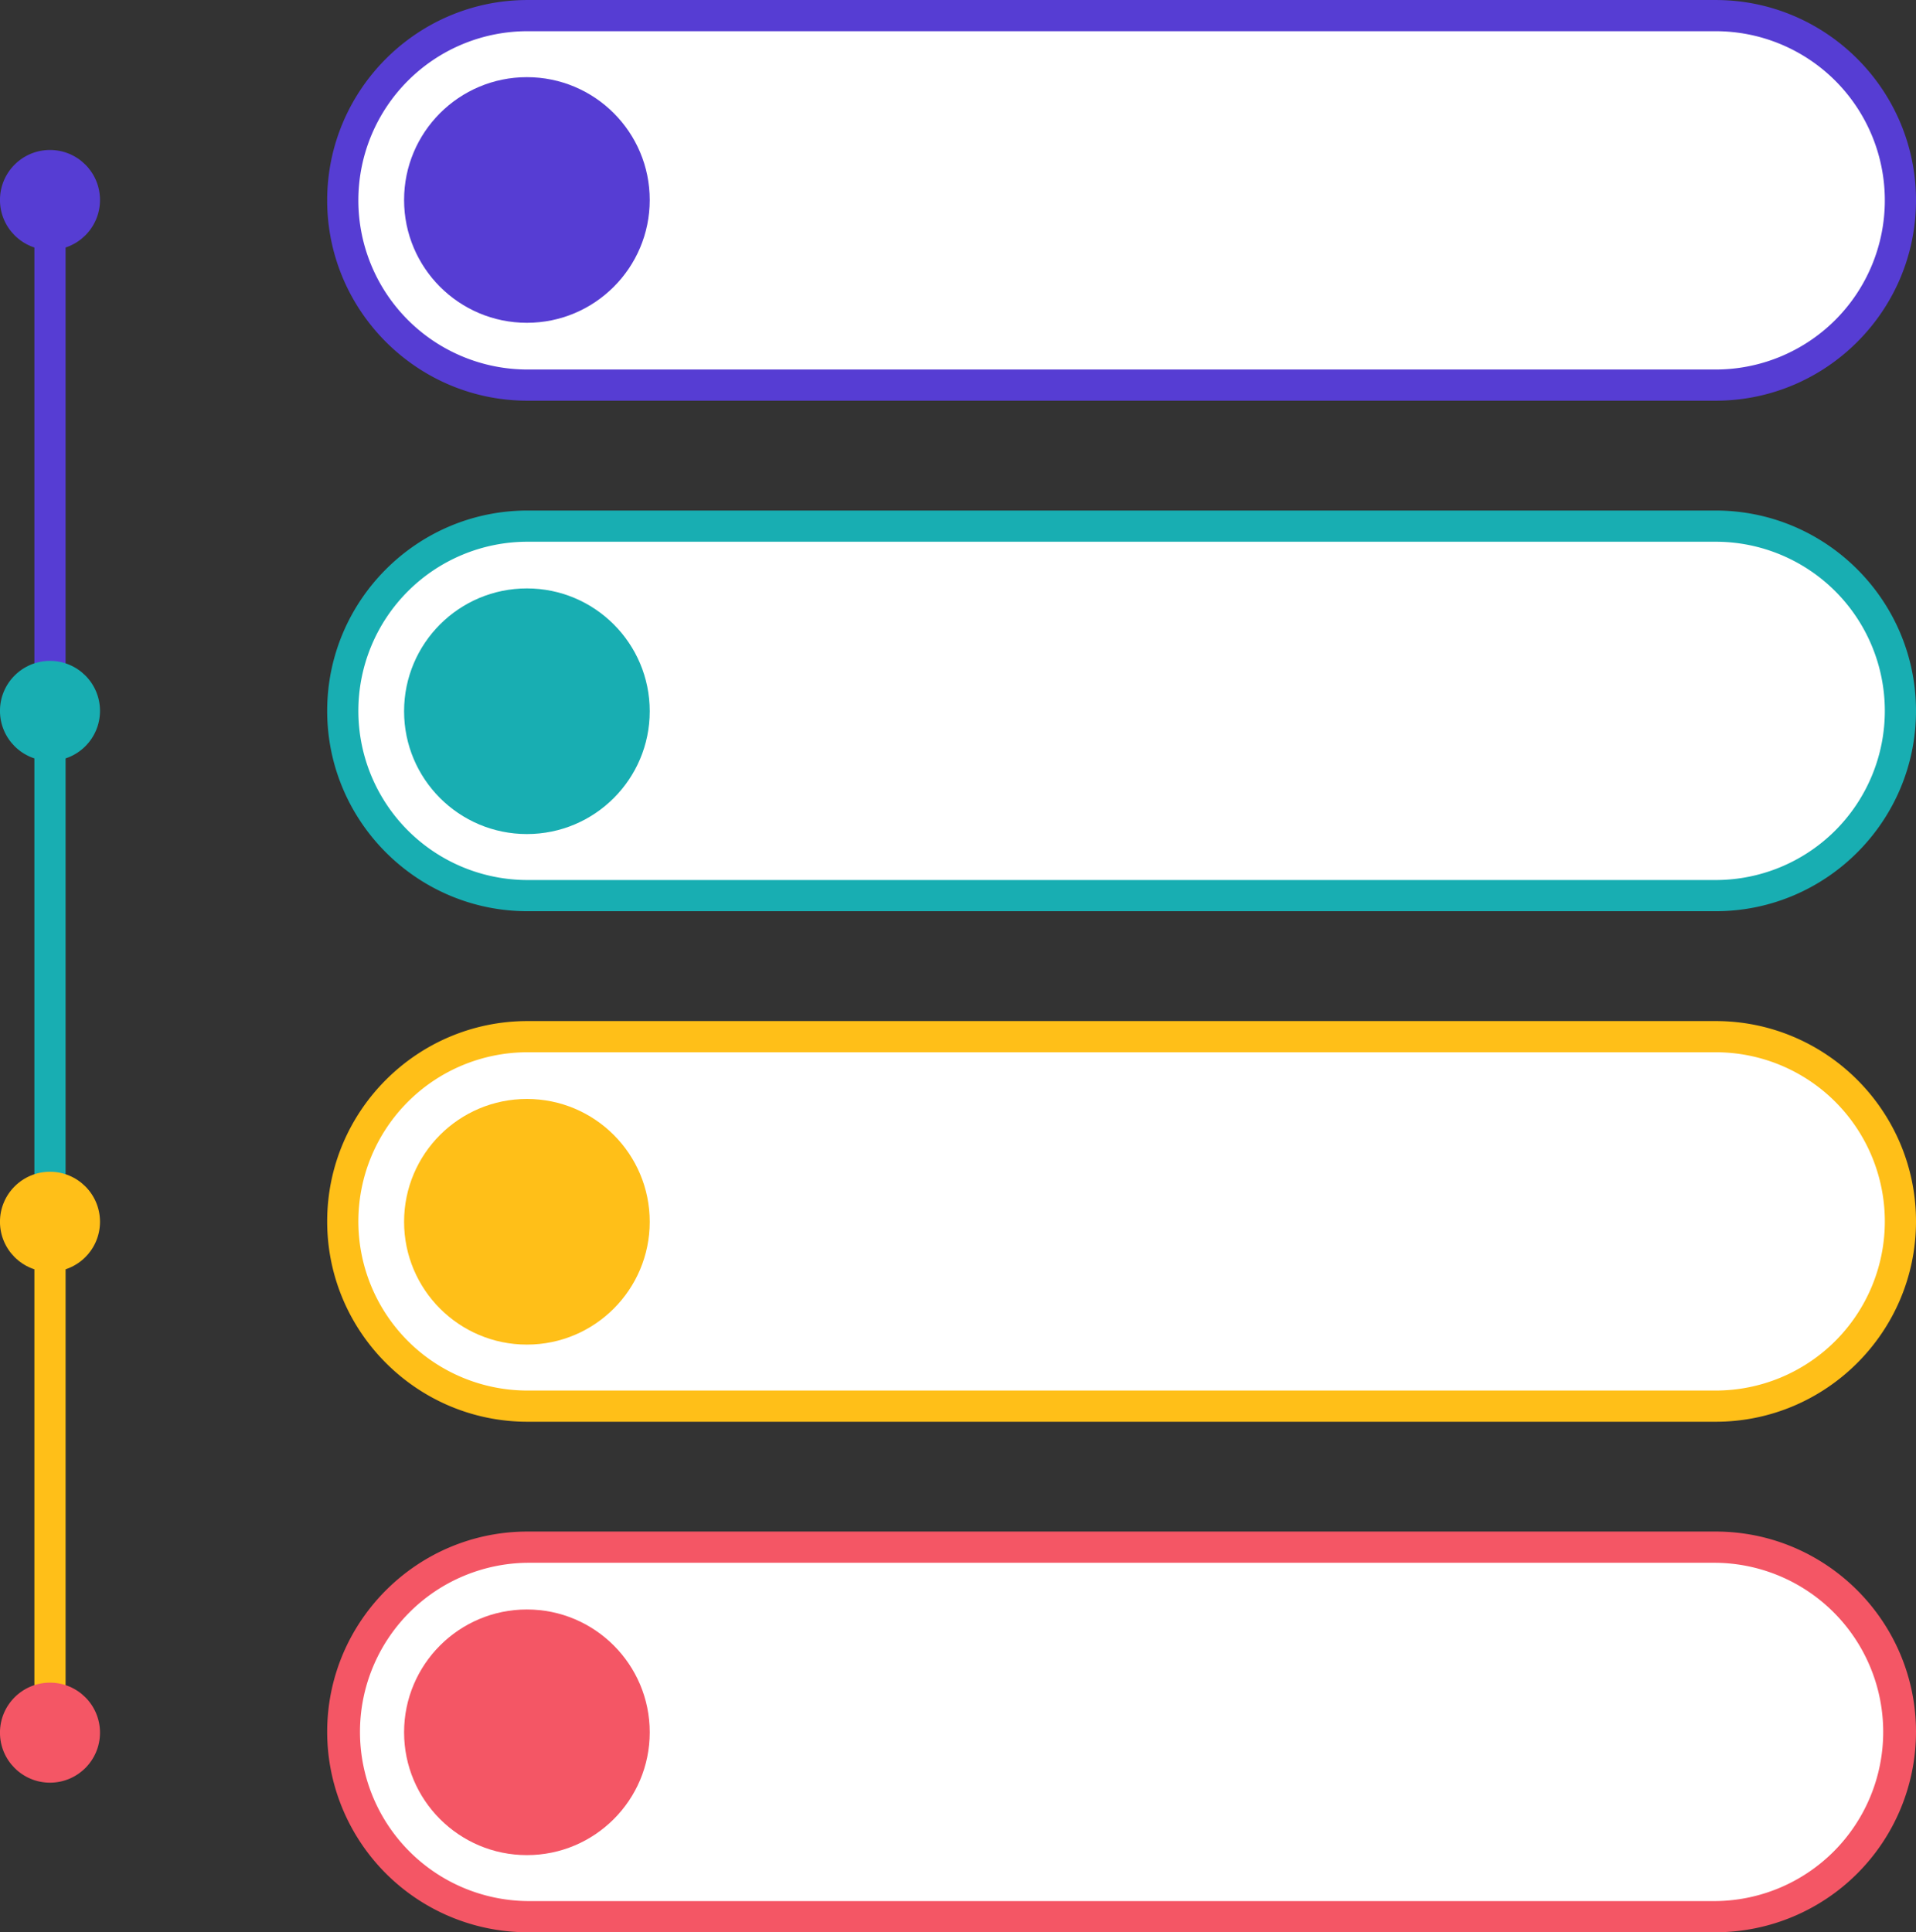
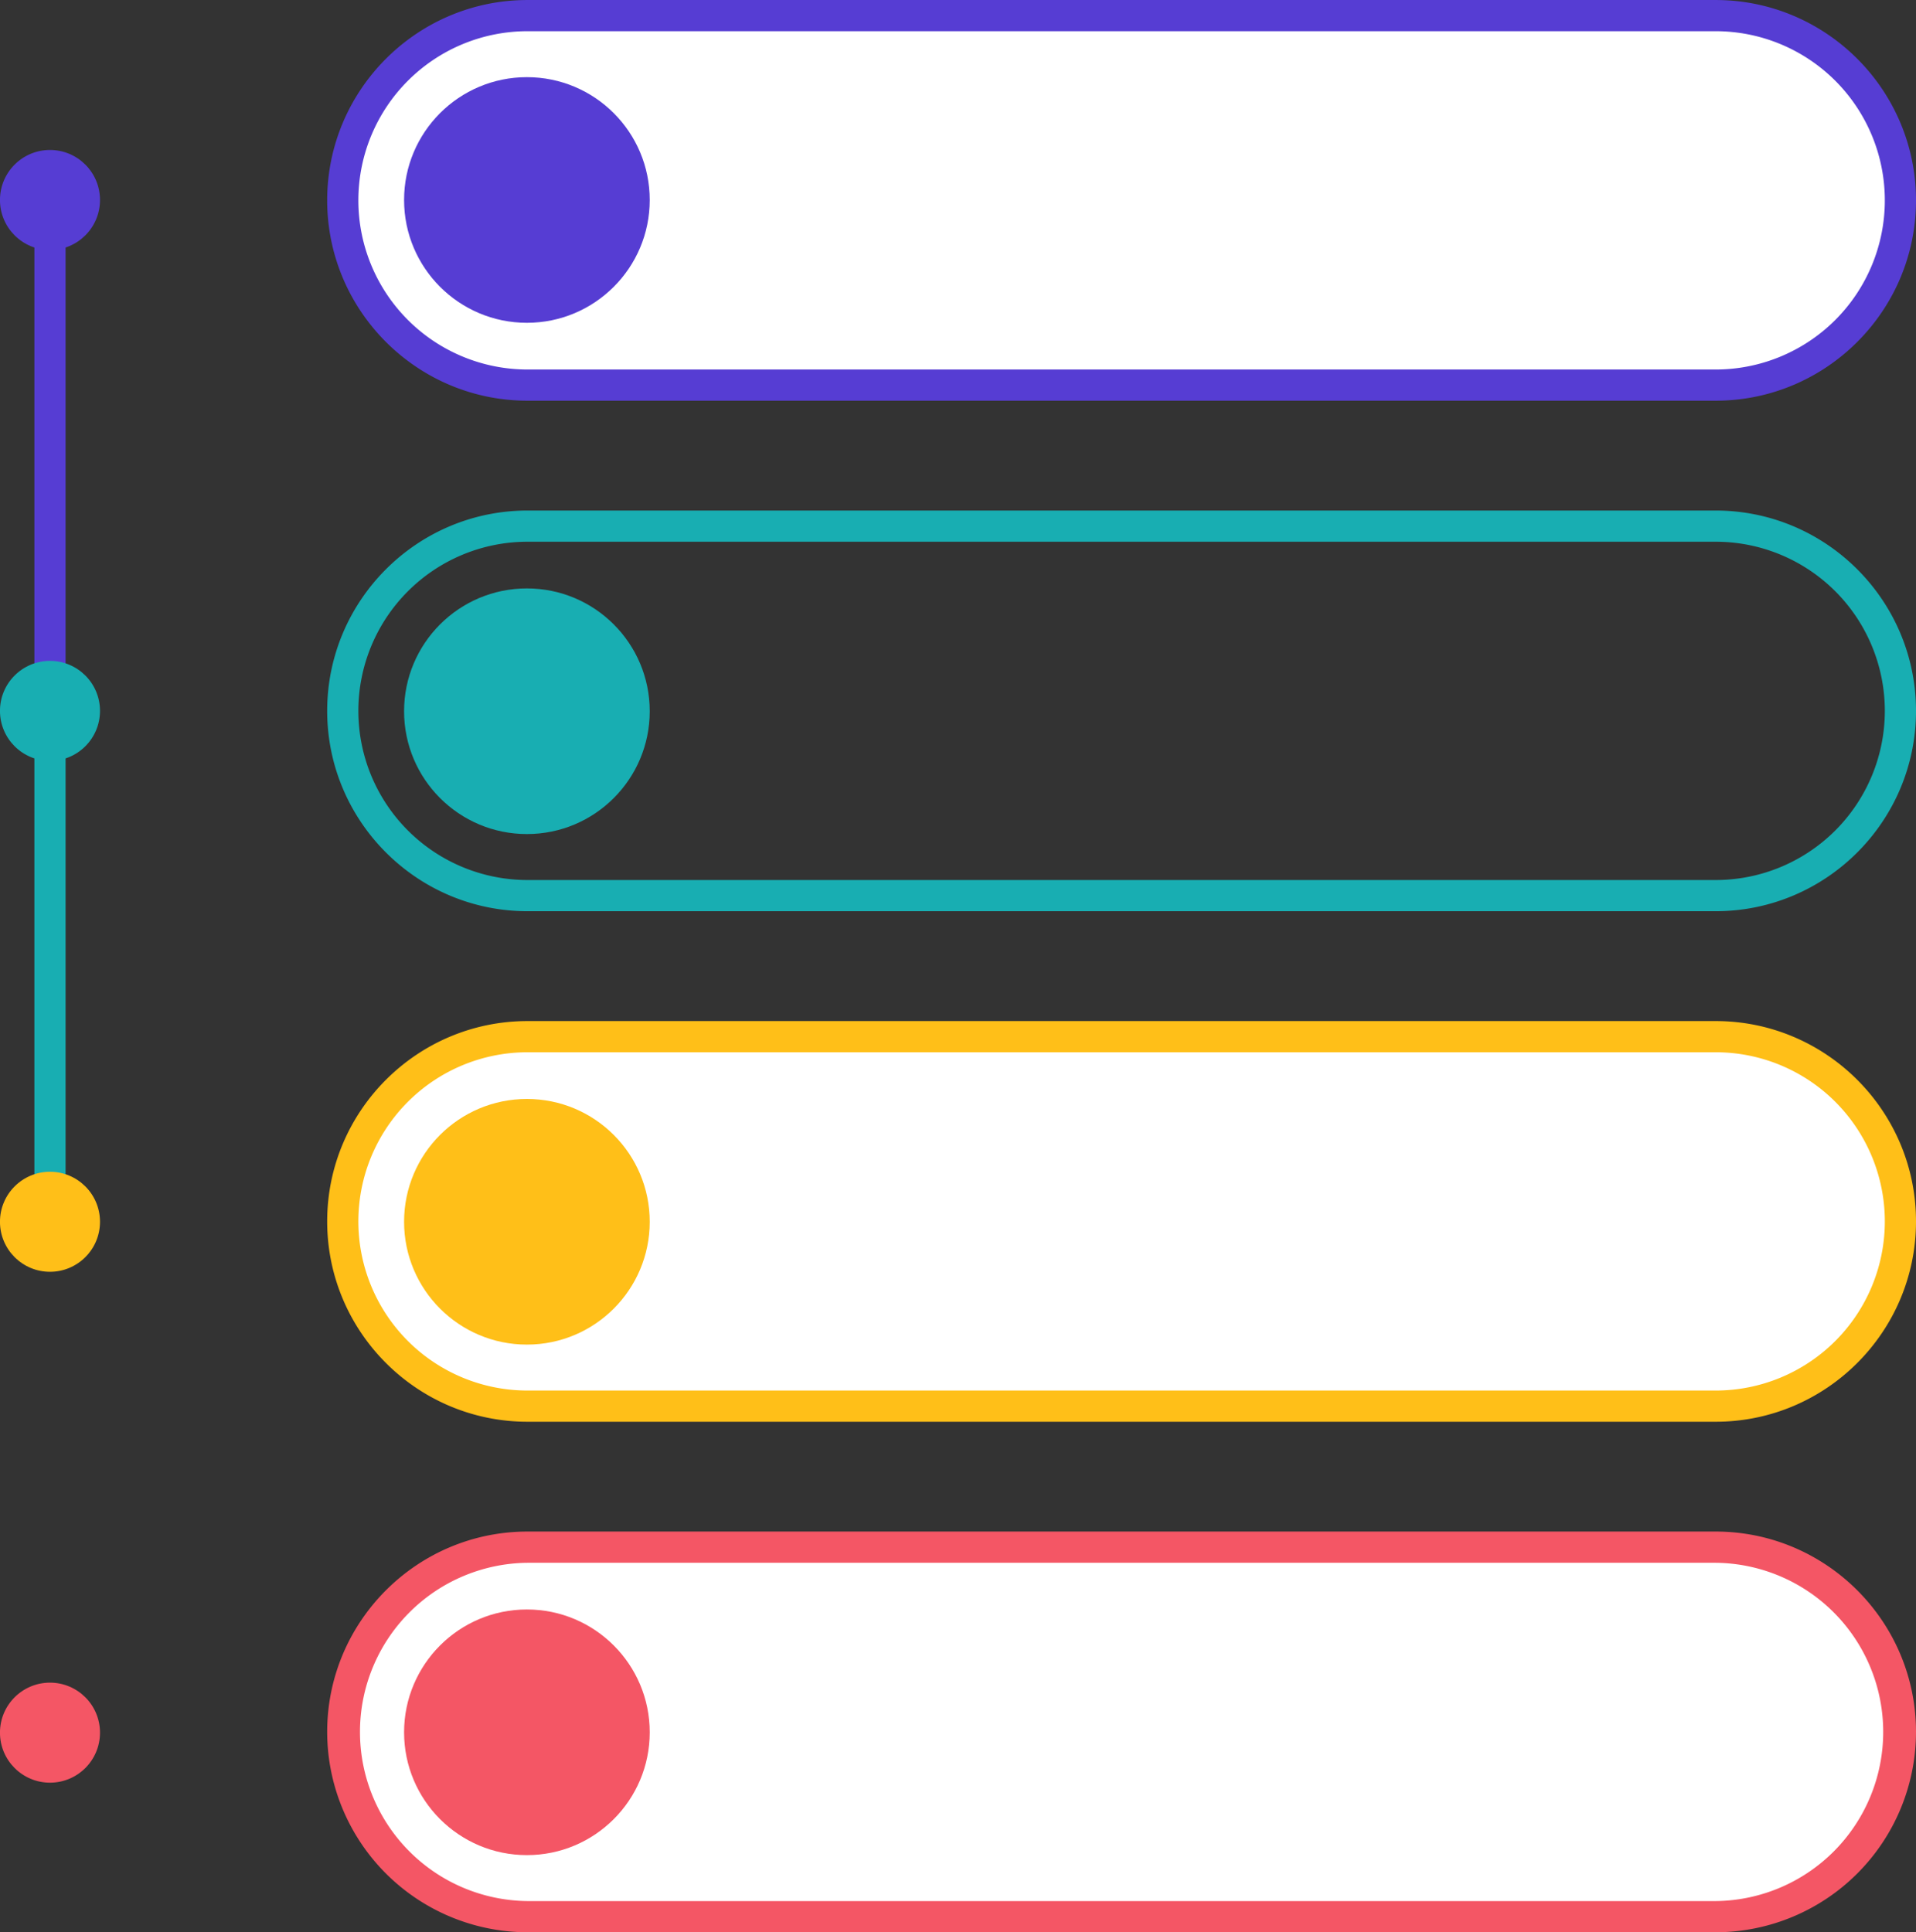
<svg xmlns="http://www.w3.org/2000/svg" data-name="Layer 1" fill="#000000" height="1239.1" preserveAspectRatio="xMidYMid meet" version="1" viewBox="780.8 1120.4 1228.6 1239.1" width="1228.6" zoomAndPan="magnify">
  <rect x="780.8" y="1120.4" width="1228.6" height="1239.1" fill="#333333" stroke="none" />
  <g id="change1_1">
    <path d="M802.85 1248.64H822.85V1576.26H802.85z" fill="#563dd3" />
  </g>
  <g id="change2_1">
    <path d="M802.85 1576.49H822.85V1904.11H802.85z" fill="#18aeb2" />
  </g>
  <g id="change3_1">
-     <path d="M802.85 1904.34H822.85V2231.96H802.85z" fill="#ffbf18" />
-   </g>
+     </g>
  <g id="change4_1">
-     <rect fill="#ffffff" height="236.94" rx="118.47" width="998.81" x="1000.6" y="1457.79" />
-   </g>
+     </g>
  <g id="change2_2">
    <path d="M1880.94,1704.73H1119.06c-70.83,0-128.46-57.63-128.46-128.47s57.63-128.47,128.46-128.47h761.88c70.83,0,128.46,57.63,128.46,128.47S1951.77,1704.73,1880.94,1704.73Zm-761.88-236.94a108.47,108.47,0,0,0,0,216.94h761.88a108.47,108.47,0,0,0,0-216.94Z" fill="#18aeb2" />
  </g>
  <g id="change2_3">
    <circle cx="1118.67" cy="1576.49" fill="#18aeb2" r="78.76" />
  </g>
  <g id="change4_2">
    <rect fill="#ffffff" height="236.94" rx="118.47" width="998.81" x="1000.6" y="1785.17" />
  </g>
  <g id="change3_2">
    <path d="M1880.94,2032.11H1119.06c-70.83,0-128.46-57.63-128.46-128.47s57.63-128.47,128.46-128.47h761.88c70.83,0,128.46,57.64,128.46,128.47S1951.77,2032.11,1880.94,2032.11Zm-761.88-236.94a108.47,108.47,0,0,0,0,216.94h761.88a108.47,108.47,0,0,0,0-216.94Z" fill="#ffbf18" />
  </g>
  <g id="change3_3">
    <circle cx="1118.67" cy="1903.88" fill="#ffbf18" r="78.76" />
  </g>
  <g id="change4_3">
    <rect fill="#ffffff" height="236.94" rx="118.47" width="998.81" x="1000.6" y="2112.56" />
  </g>
  <g id="change5_1">
    <path d="M1880.94,2359.49H1119.06A128.61,128.61,0,0,1,990.6,2231c0-70.84,57.63-128.47,128.46-128.47h761.88c70.83,0,128.46,57.63,128.46,128.47A128.61,128.61,0,0,1,1880.94,2359.49Zm-761.88-236.93a108.47,108.47,0,0,0,0,216.93h761.88a108.47,108.47,0,0,0,0-216.93Z" fill="#f45665" />
  </g>
  <g id="change5_2">
    <circle cx="1118.67" cy="2231.26" fill="#f45665" r="78.76" />
  </g>
  <g id="change4_4">
    <rect fill="#ffffff" height="236.94" rx="118.47" width="998.81" x="1000.6" y="1130.41" />
  </g>
  <g id="change1_2">
    <path d="M1880.94,1377.35H1119.06c-70.83,0-128.46-57.64-128.46-128.47s57.63-128.47,128.46-128.47h761.88c70.83,0,128.46,57.63,128.46,128.47S1951.77,1377.35,1880.94,1377.35Zm-761.88-236.94a108.47,108.47,0,0,0,0,216.94h761.88a108.47,108.47,0,0,0,0-216.94Z" fill="#563dd3" />
  </g>
  <g id="change1_3">
    <circle cx="1118.67" cy="1248.64" fill="#563dd3" r="78.76" />
  </g>
  <g id="change1_4">
    <circle cx="812.85" cy="1248.64" fill="#563dd3" r="32.07" />
  </g>
  <g id="change2_4">
    <circle cx="812.85" cy="1576.26" fill="#18aeb2" r="32.07" />
  </g>
  <g id="change3_4">
    <circle cx="812.85" cy="1903.88" fill="#ffbf18" r="32.07" />
  </g>
  <g id="change5_3">
    <circle cx="812.85" cy="2231.49" fill="#f45665" r="32.07" />
  </g>
</svg>